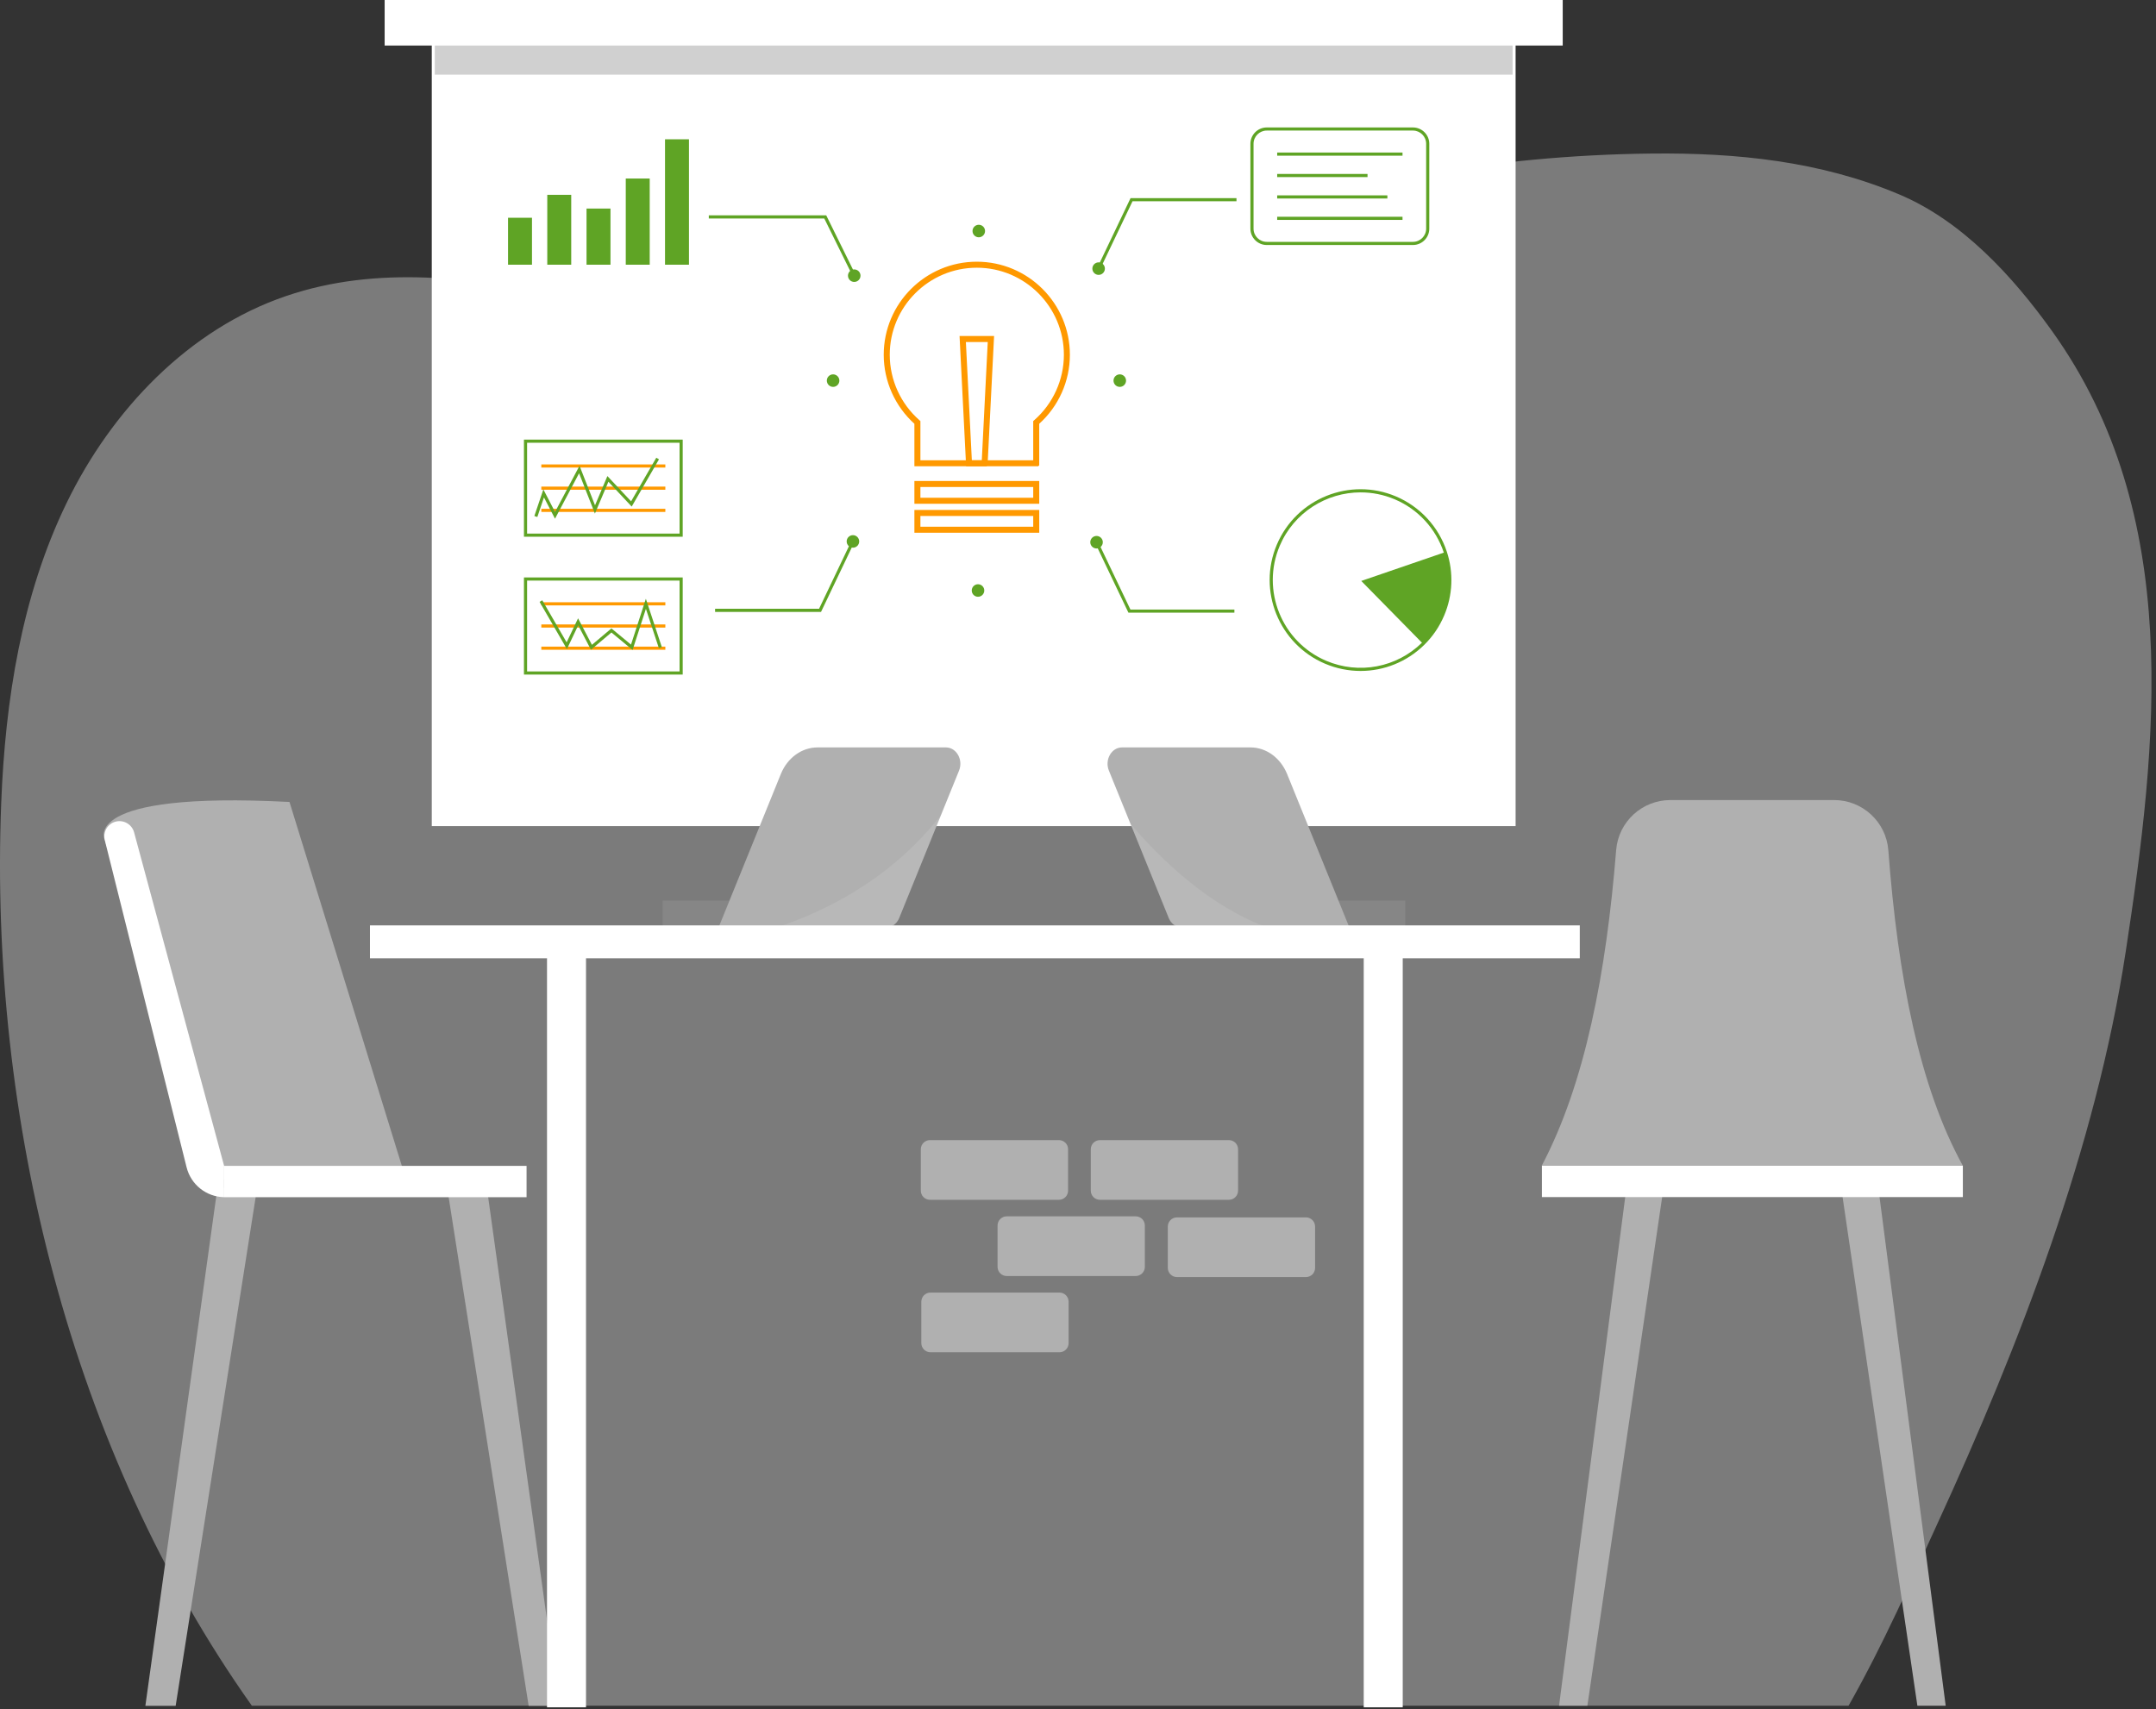
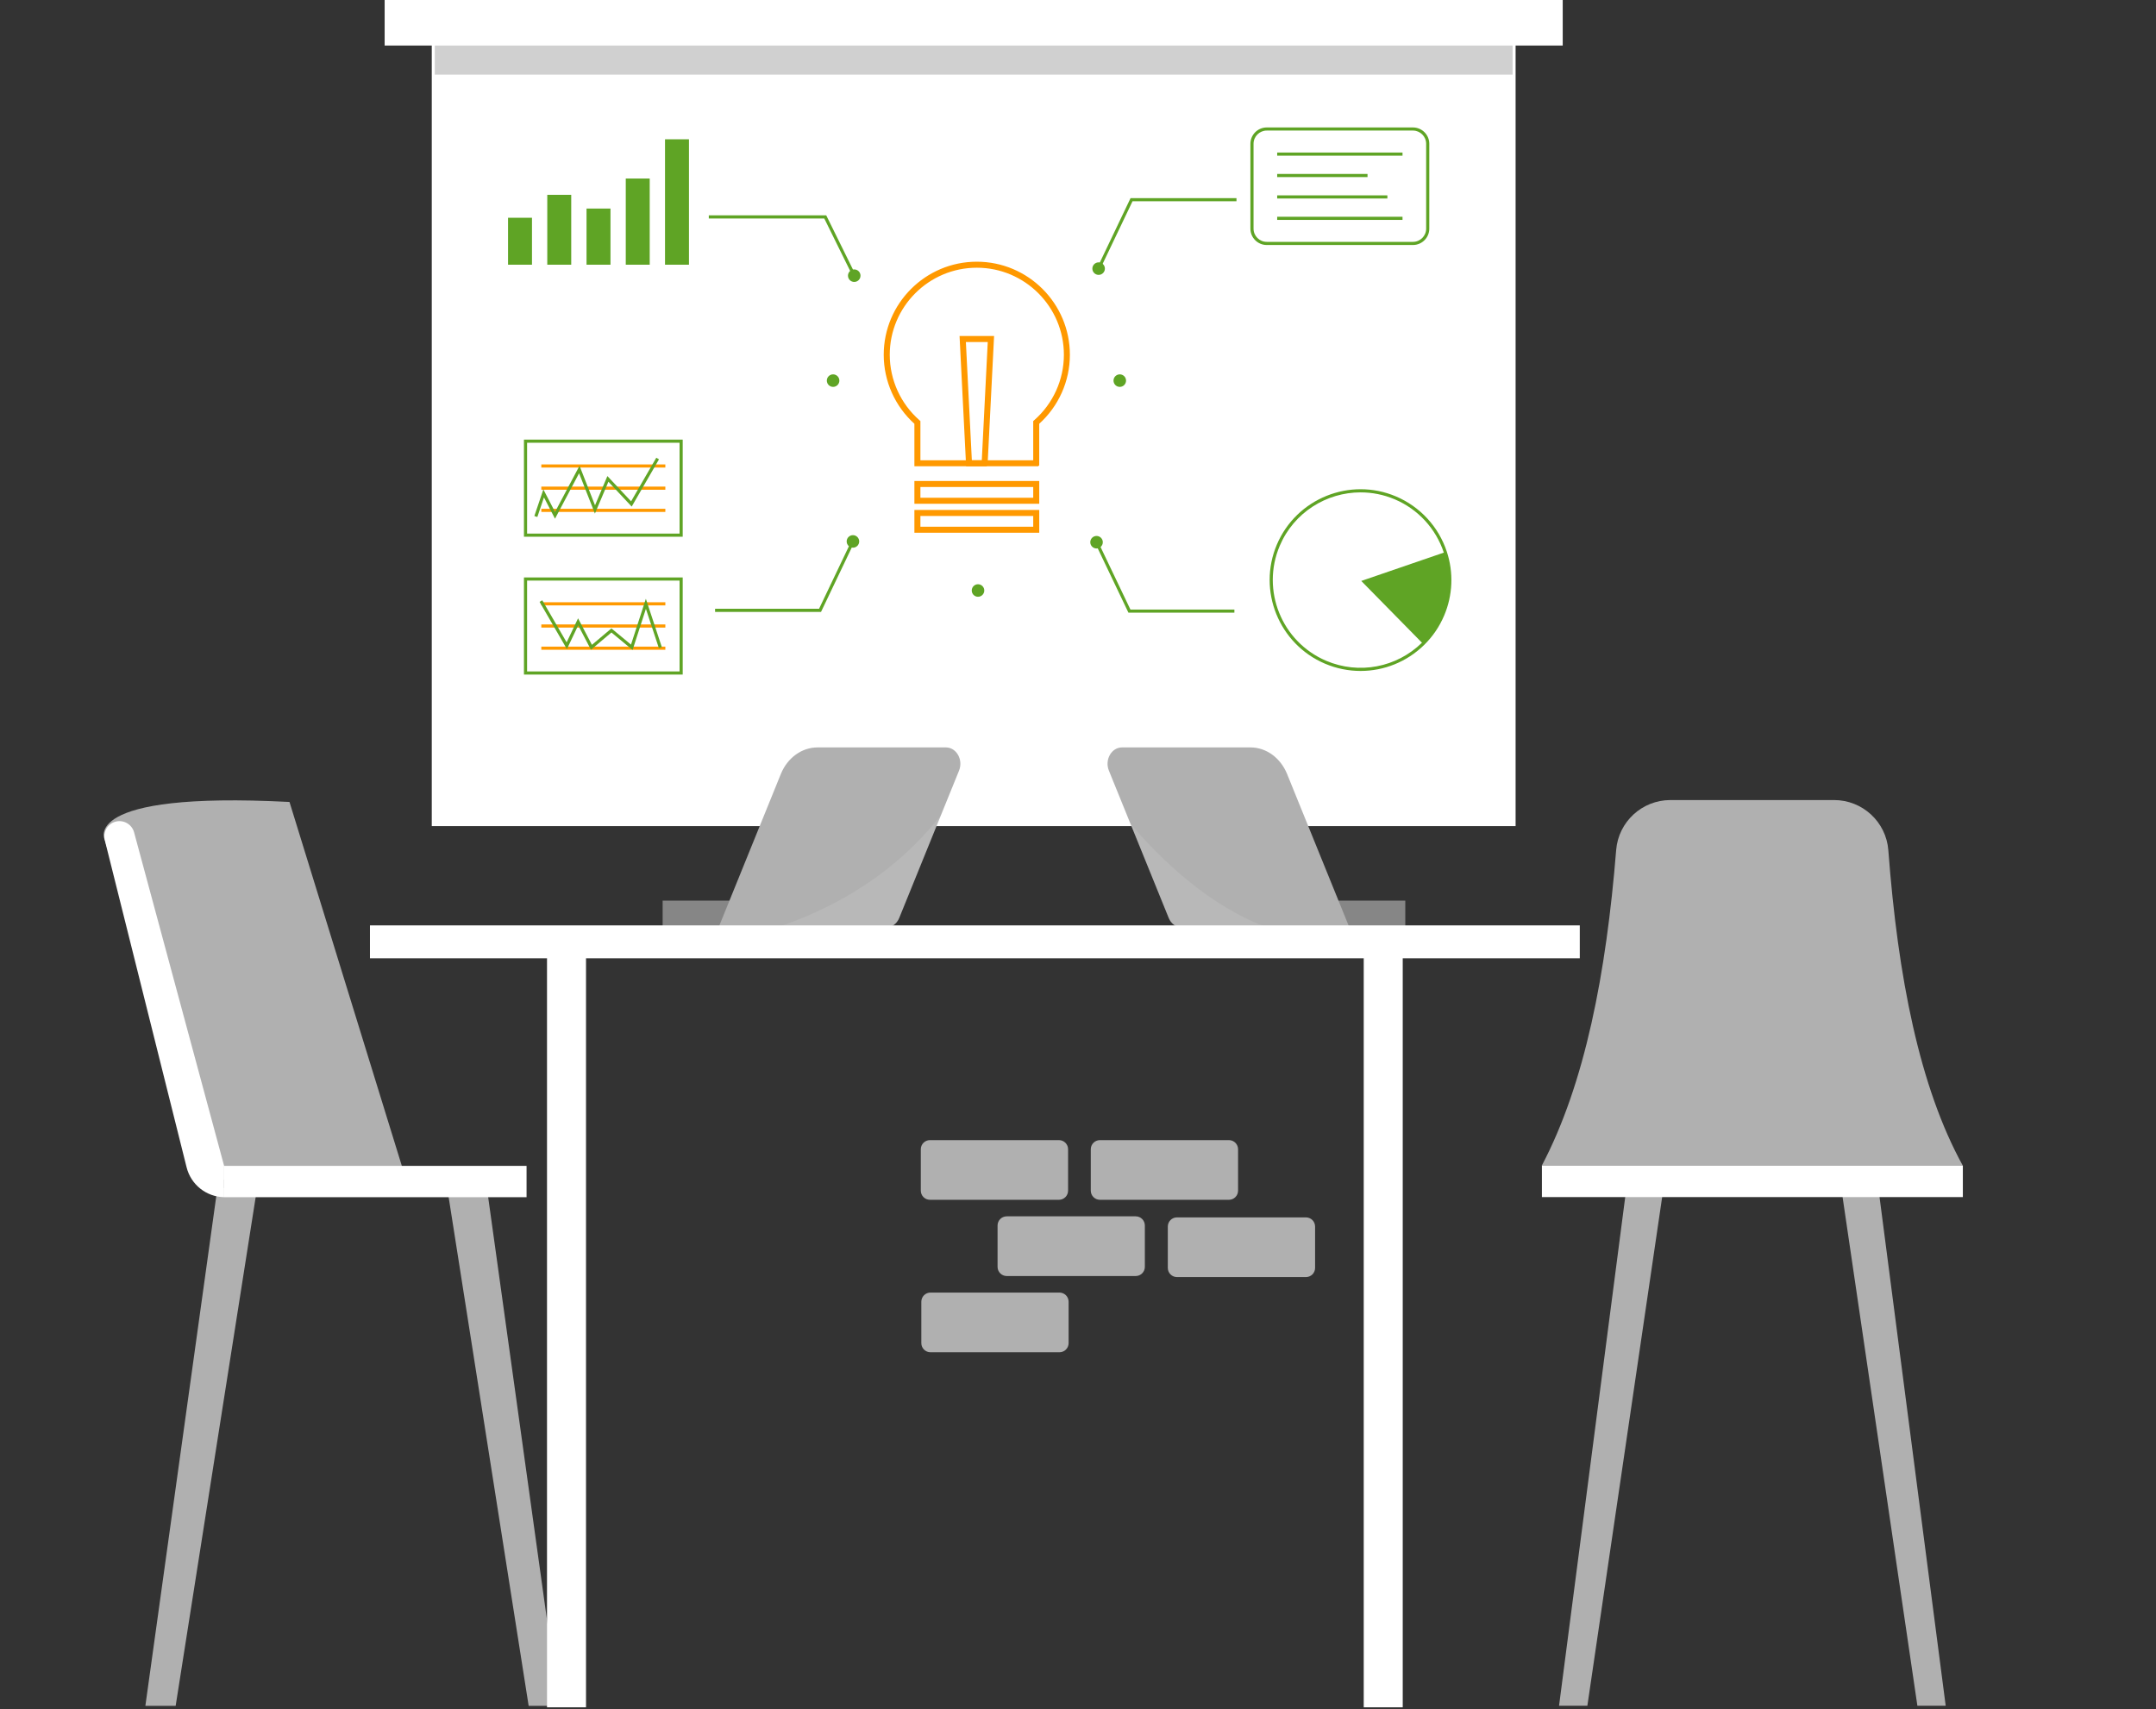
<svg xmlns="http://www.w3.org/2000/svg" width="449" height="356" viewBox="0 0 449 356" fill="none">
  <rect x="0" y="0" width="449" height="356" fill="#333333" stroke="none" />
  <g opacity="0.4">
-     <path d="M442.688 198.274C449.349 154.603 454.709 107.146 427.359 68.967C419.156 57.514 408.63 46.027 395.535 40.499C379.098 33.559 361.619 31.792 343.894 31.983C311.021 32.338 278.216 38.187 247.222 49.219C224.789 57.203 202.803 67.998 179.062 69.643C138.852 72.427 97.755 48.661 59.579 61.661C39.299 68.567 23.316 85.339 13.906 104.69C4.497 124.04 1.086 145.831 0.248 167.356C-2.296 232.77 14.684 302.042 52.451 355.286H384.975C392.323 342.333 398.297 328.636 403.473 317.373C420.605 280.097 436.481 238.948 442.685 198.271L442.688 198.274Z" fill="#E7E7E7" />
-   </g>
+     </g>
  <path d="M220.528 237.473H193.671C192.617 237.473 191.763 238.328 191.763 239.381V248C191.763 249.053 192.617 249.907 193.671 249.907H220.528C221.581 249.907 222.435 249.053 222.435 248V239.381C222.435 238.328 221.581 237.473 220.528 237.473Z" fill="#B0B0B0" />
  <path d="M255.927 237.473H229.07C228.016 237.473 227.162 238.328 227.162 239.381V248C227.162 249.053 228.016 249.907 229.07 249.907H255.927C256.981 249.907 257.835 249.053 257.835 248V239.381C257.835 238.328 256.981 237.473 255.927 237.473Z" fill="#B0B0B0" />
  <path d="M271.968 253.569H245.111C244.057 253.569 243.203 254.424 243.203 255.477V264.095C243.203 265.149 244.057 266.003 245.111 266.003H271.968C273.022 266.003 273.876 265.149 273.876 264.095V255.477C273.876 254.424 273.022 253.569 271.968 253.569Z" fill="#B0B0B0" />
  <path d="M236.514 253.35H209.657C208.603 253.35 207.749 254.204 207.749 255.258V263.876C207.749 264.93 208.603 265.784 209.657 265.784H236.514C237.568 265.784 238.422 264.93 238.422 263.876V255.258C238.422 254.204 237.568 253.35 236.514 253.35Z" fill="#B0B0B0" />
  <path d="M220.637 269.229H193.78C192.726 269.229 191.872 270.083 191.872 271.137V279.755C191.872 280.809 192.726 281.663 193.78 281.663H220.637C221.691 281.663 222.545 280.809 222.545 279.755V271.137C222.545 270.083 221.691 269.229 220.637 269.229Z" fill="#B0B0B0" />
  <path d="M315.306 8.211H90.246V171.743H315.306V8.211Z" fill="white" />
  <path d="M315.633 172.069H89.92V7.885H315.633V172.069ZM90.572 171.417H314.98V8.537H90.572V171.417Z" fill="white" />
  <path opacity="0.6" d="M315.007 8.211H90.547V15.55H315.007V8.211Z" fill="#B0B0B0" />
  <path d="M325.12 0.326H80.433V9.159H325.12V0.326Z" fill="white" />
  <path d="M325.446 9.485H80.106V0H325.446V9.485ZM80.759 8.832H324.794V0.652H80.759V8.832Z" fill="white" />
  <path d="M190.578 96.82V96.971H190.728H215.974H216.124H216.129V96.82H216.274V88.201C220.336 84.552 222.66 79.349 222.66 73.894C222.66 63.288 214.032 54.66 203.426 54.66C192.82 54.66 184.192 63.288 184.192 73.894C184.192 79.349 186.516 84.552 190.578 88.201V96.82ZM215.326 87.84V96.018H191.531V87.84V87.772L191.48 87.727L191.37 87.63L191.37 87.63C187.415 84.153 185.147 79.149 185.147 73.894C185.147 63.814 193.348 55.612 203.429 55.612C213.509 55.612 221.711 63.814 221.711 73.894C221.711 79.149 219.443 84.153 215.487 87.63L215.487 87.63L215.377 87.727L215.326 87.772V87.84Z" fill="#FF9900" stroke="#FF9900" stroke-width="0.3" />
  <path d="M216.129 104.78H216.279V104.63V100.485V100.335H216.129H190.729H190.579V100.485V104.63V104.78H190.729H216.129ZM215.327 103.827H191.531V101.287H215.327V103.827Z" fill="#FF9900" stroke="#FF9900" stroke-width="0.3" />
  <path d="M216.129 110.814H216.279V110.664V106.519V106.369H216.129H190.729H190.579V106.519V110.664V110.814H190.729H216.129ZM215.327 109.861H191.531V107.322H215.327V109.861Z" fill="#FF9900" stroke="#FF9900" stroke-width="0.3" />
  <path d="M201.338 96.828L201.345 96.971H201.487H205.211H205.368H205.371V96.821L205.518 96.828L206.857 70.292L206.865 70.135H206.707H200.148H199.991L199.999 70.292L201.338 96.828ZM205.863 71.087L204.607 96.018H202.249L200.993 71.087H205.863Z" fill="#FF9900" stroke="#FF9900" stroke-width="0.3" />
-   <path d="M203.838 49.426C204.559 49.426 205.143 48.841 205.143 48.121C205.143 47.4 204.559 46.816 203.838 46.816C203.117 46.816 202.533 47.4 202.533 48.121C202.533 48.841 203.117 49.426 203.838 49.426Z" fill="#5FA425" />
  <path d="M173.497 80.584C174.218 80.584 174.802 79.999 174.802 79.279C174.802 78.558 174.218 77.974 173.497 77.974C172.777 77.974 172.192 78.558 172.192 79.279C172.192 79.999 172.777 80.584 173.497 80.584Z" fill="#5FA425" />
  <path d="M233.201 80.584C233.922 80.584 234.506 79.999 234.506 79.279C234.506 78.558 233.922 77.974 233.201 77.974C232.481 77.974 231.896 78.558 231.896 79.279C231.896 79.999 232.481 80.584 233.201 80.584Z" fill="#5FA425" />
  <path d="M203.677 124.301C204.398 124.301 204.982 123.717 204.982 122.996C204.982 122.276 204.398 121.691 203.677 121.691C202.956 121.691 202.372 122.276 202.372 122.996C202.372 123.717 202.956 124.301 203.677 124.301Z" fill="#5FA425" />
  <path d="M177.901 58.725C178.621 58.725 179.206 58.141 179.206 57.42C179.206 56.699 178.621 56.115 177.901 56.115C177.18 56.115 176.596 56.699 176.596 57.42C176.596 58.141 177.18 58.725 177.901 58.725Z" fill="#5FA425" />
  <path d="M177.608 57.563L171.663 45.511H147.614V44.858H172.07L178.196 57.276L177.608 57.563Z" fill="#5FA425" />
  <path d="M110.789 45.357H105.802V55.136H110.789V45.357Z" fill="#5FA425" />
  <path d="M118.961 40.58H113.974V55.136H118.961V40.58Z" fill="#5FA425" />
  <path d="M127.136 43.441H122.148V55.136H127.136V43.441Z" fill="#5FA425" />
  <path d="M135.308 37.185H130.32V55.136H135.308V37.185Z" fill="#5FA425" />
  <path d="M143.482 29.013H138.494V55.136H143.482V29.013Z" fill="#5FA425" />
  <path d="M228.795 57.255C229.516 57.255 230.1 56.671 230.1 55.95C230.1 55.23 229.516 54.645 228.795 54.645C228.075 54.645 227.49 55.23 227.49 55.95C227.49 56.671 228.075 57.255 228.795 57.255Z" fill="#5FA425" />
  <path d="M229.09 56.091L228.503 55.812L235.443 41.272H257.505V41.924H235.853L229.09 56.091Z" fill="#5FA425" />
  <path d="M294.254 51.033H263.809C261.932 51.033 260.405 49.506 260.405 47.63V29.95C260.405 28.073 261.932 26.546 263.809 26.546H294.254C296.131 26.546 297.658 28.073 297.658 29.95V47.63C297.658 49.506 296.131 51.033 294.254 51.033ZM263.809 27.196C262.292 27.196 261.058 28.431 261.058 29.947V47.627C261.058 49.144 262.292 50.378 263.809 50.378H294.254C295.771 50.378 297.005 49.144 297.005 47.627V29.947C297.005 28.431 295.771 27.196 294.254 27.196H263.809Z" fill="#5FA425" />
  <path d="M292.082 31.774H265.982V32.426H292.082V31.774Z" fill="#5FA425" />
  <path d="M284.795 36.232H265.982V36.884H284.795V36.232Z" fill="#5FA425" />
  <path d="M288.93 40.692H265.982V41.345H288.93V40.692Z" fill="#5FA425" />
  <path d="M292.082 45.15H265.982V45.803H292.082V45.15Z" fill="#5FA425" />
  <path d="M228.362 114.242C229.082 114.242 229.667 113.658 229.667 112.937C229.667 112.216 229.082 111.632 228.362 111.632C227.641 111.632 227.057 112.216 227.057 112.937C227.057 113.658 227.641 114.242 228.362 114.242Z" fill="#5FA425" />
  <path d="M257.071 127.618H235.006L228.066 113.078L228.656 112.796L235.419 126.966H257.071V127.618Z" fill="#5FA425" />
  <path d="M283.352 139.752C280.857 139.752 278.341 139.259 275.942 138.241C266.338 134.159 261.841 123.025 265.915 113.425C269.994 103.823 281.126 99.329 290.731 103.406C295.742 105.53 299.597 109.716 301.304 114.895C302.747 119.259 302.551 123.988 300.753 128.214C299.774 130.526 298.373 132.585 296.59 134.334C292.97 137.878 288.207 139.752 283.352 139.752ZM283.363 102.555C276.248 102.555 269.47 106.733 266.515 113.681C262.582 122.952 266.925 133.7 276.196 137.641C283.016 140.53 290.84 139.05 296.131 133.869C297.851 132.181 299.203 130.192 300.15 127.96C301.886 123.881 302.074 119.313 300.683 115.101C299.033 110.103 295.314 106.06 290.475 104.008C288.155 103.024 285.738 102.557 283.363 102.557V102.555Z" fill="#5FA425" />
  <path d="M300.45 128.086C299.463 130.414 298.062 132.431 296.36 134.102L283.49 121.005L300.993 114.996C302.361 119.133 302.29 123.766 300.45 128.086Z" fill="#5FA425" />
  <path d="M177.629 114.078C178.35 114.078 178.934 113.494 178.934 112.773C178.934 112.052 178.35 111.468 177.629 111.468C176.908 111.468 176.324 112.052 176.324 112.773C176.324 113.494 176.908 114.078 177.629 114.078Z" fill="#5FA425" />
  <path d="M170.984 127.454H148.919V126.802H170.574L177.337 112.635L177.924 112.914L170.984 127.454Z" fill="#5FA425" />
  <path d="M142.177 111.794H109.116V91.567H142.177V111.794ZM109.769 111.142H141.525V92.219H109.769V111.142Z" fill="#5FA425" />
  <path d="M138.562 96.734H112.733V97.387H138.562V96.734Z" fill="#FF9900" />
  <path d="M138.562 101.354H112.733V102.007H138.562V101.354Z" fill="#FF9900" />
  <path d="M138.562 105.976H112.733V106.629H138.562V105.976Z" fill="#FF9900" />
  <path d="M115.584 108.038L113.284 103.599L111.901 107.686L111.282 107.477L113.159 101.939L115.591 106.634L120.689 97.014L123.917 105.248L126.493 99.162L131.429 104.426L136.675 95.346L137.239 95.672L131.554 105.515L126.705 100.339L123.896 106.976L120.6 98.575L115.584 108.038Z" fill="#5FA425" />
  <path d="M142.177 140.504H109.116V120.277H142.177V140.504ZM109.769 139.852H141.525V120.929H109.769V139.852Z" fill="#5FA425" />
  <path d="M138.562 125.444H112.733V126.097H138.562V125.444Z" fill="#FF9900" />
  <path d="M138.562 130.064H112.733V130.717H138.562V130.064Z" fill="#FF9900" />
  <path d="M138.562 134.686H112.733V135.339H138.562V134.686Z" fill="#FF9900" />
  <path d="M131.737 135.381L127.334 131.74L123.072 135.334L120.415 130.252L118.063 135.198L112.368 125.361L112.935 125.035L118.006 133.796L120.386 128.79L123.273 134.311L127.331 130.891L131.411 134.266L134.506 124.721L137.837 134.801L137.218 135.007L134.514 126.817L131.737 135.381Z" fill="#5FA425" />
  <path d="M21.815 174.961C21.815 174.961 16.245 164.756 60.289 167.04L84.758 246.319L43.324 245.666L21.815 174.961Z" fill="#B0B0B0" />
  <path d="M36.582 355.31H30.273L45.281 247.431H53.547L36.582 355.31Z" fill="#B0B0B0" />
  <path d="M110.096 355.31H116.404L101.397 247.431H93.131L110.096 355.31Z" fill="#B0B0B0" />
  <path d="M109.659 242.84H46.675V249.365H109.659V242.84Z" fill="white" />
  <path d="M46.675 242.84L27.927 173.372C27.437 171.558 25.484 170.571 23.733 171.25C22.251 171.827 21.428 173.416 21.815 174.959L38.863 243.15C39.764 246.749 42.969 249.297 46.678 249.362V242.837L46.675 242.84Z" fill="white" />
  <path d="M399.306 355.286H405.202L391.174 247.407H383.445L399.306 355.286Z" fill="#B0B0B0" />
  <path d="M330.58 355.286H324.682L338.713 247.407H346.439L330.58 355.286Z" fill="#B0B0B0" />
  <path d="M321.112 249.341H408.776V242.816H321.112V249.341Z" fill="white" />
  <path d="M408.779 242.814H321.072C330.087 225.721 334.509 202.706 336.576 177.052C337.051 171.172 341.971 166.643 347.869 166.643H381.958C387.878 166.643 392.811 171.2 393.257 177.102C395.246 203.52 399.766 226.475 408.779 242.814Z" fill="#B0B0B0" />
  <path d="M137.999 193.14H162.794V187.594H137.999V193.14Z" fill="#868686" />
  <path d="M199.728 160.51L195.97 169.762L187.266 191.203C186.778 192.412 185.713 193.187 184.538 193.187H149.643L162.614 161.22C163.985 157.848 166.968 155.681 170.249 155.681H196.993C199.186 155.681 200.639 158.252 199.728 160.51Z" fill="#B0B0B0" />
  <path opacity="0.1" d="M195.969 169.76L187.265 191.201C186.777 192.409 185.712 193.184 184.538 193.184H161.731C178.879 187.474 189.536 178.015 195.969 169.76Z" fill="white" />
  <path d="M292.66 187.594H267.865V193.14H292.66V187.594Z" fill="#868686" />
  <path d="M281.017 193.184H246.121C244.946 193.184 243.882 192.409 243.393 191.201L235.433 171.595L230.931 160.507C230.017 158.25 231.471 155.679 233.666 155.679H260.419C263.694 155.679 266.675 157.845 268.045 161.217L281.017 193.184Z" fill="#B0B0B0" />
  <path opacity="0.1" d="M263.939 193.184H246.121C244.946 193.184 243.881 192.409 243.393 191.201L235.433 171.594C241.592 178.824 251.732 188.734 263.942 193.184H263.939Z" fill="white" />
  <path d="M121.715 197.608H114.245V355.286H121.715V197.608Z" fill="white" />
  <path d="M122.041 355.613H113.919V197.282H122.041V355.613ZM114.571 354.96H121.389V197.935H114.571V354.96Z" fill="white" />
  <path d="M291.801 197.608H284.331V355.286H291.801V197.608Z" fill="white" />
  <path d="M292.127 355.613H284.005V197.282H292.127V355.613ZM284.657 354.96H291.475V197.935H284.657V354.96Z" fill="white" />
  <path d="M328.693 193.075H77.353V199.273H328.693V193.075Z" fill="white" />
  <path d="M329 199.6H77.047V192.749H329V199.6ZM77.661 198.947H328.387V193.401H77.661V198.947Z" fill="white" />
</svg>